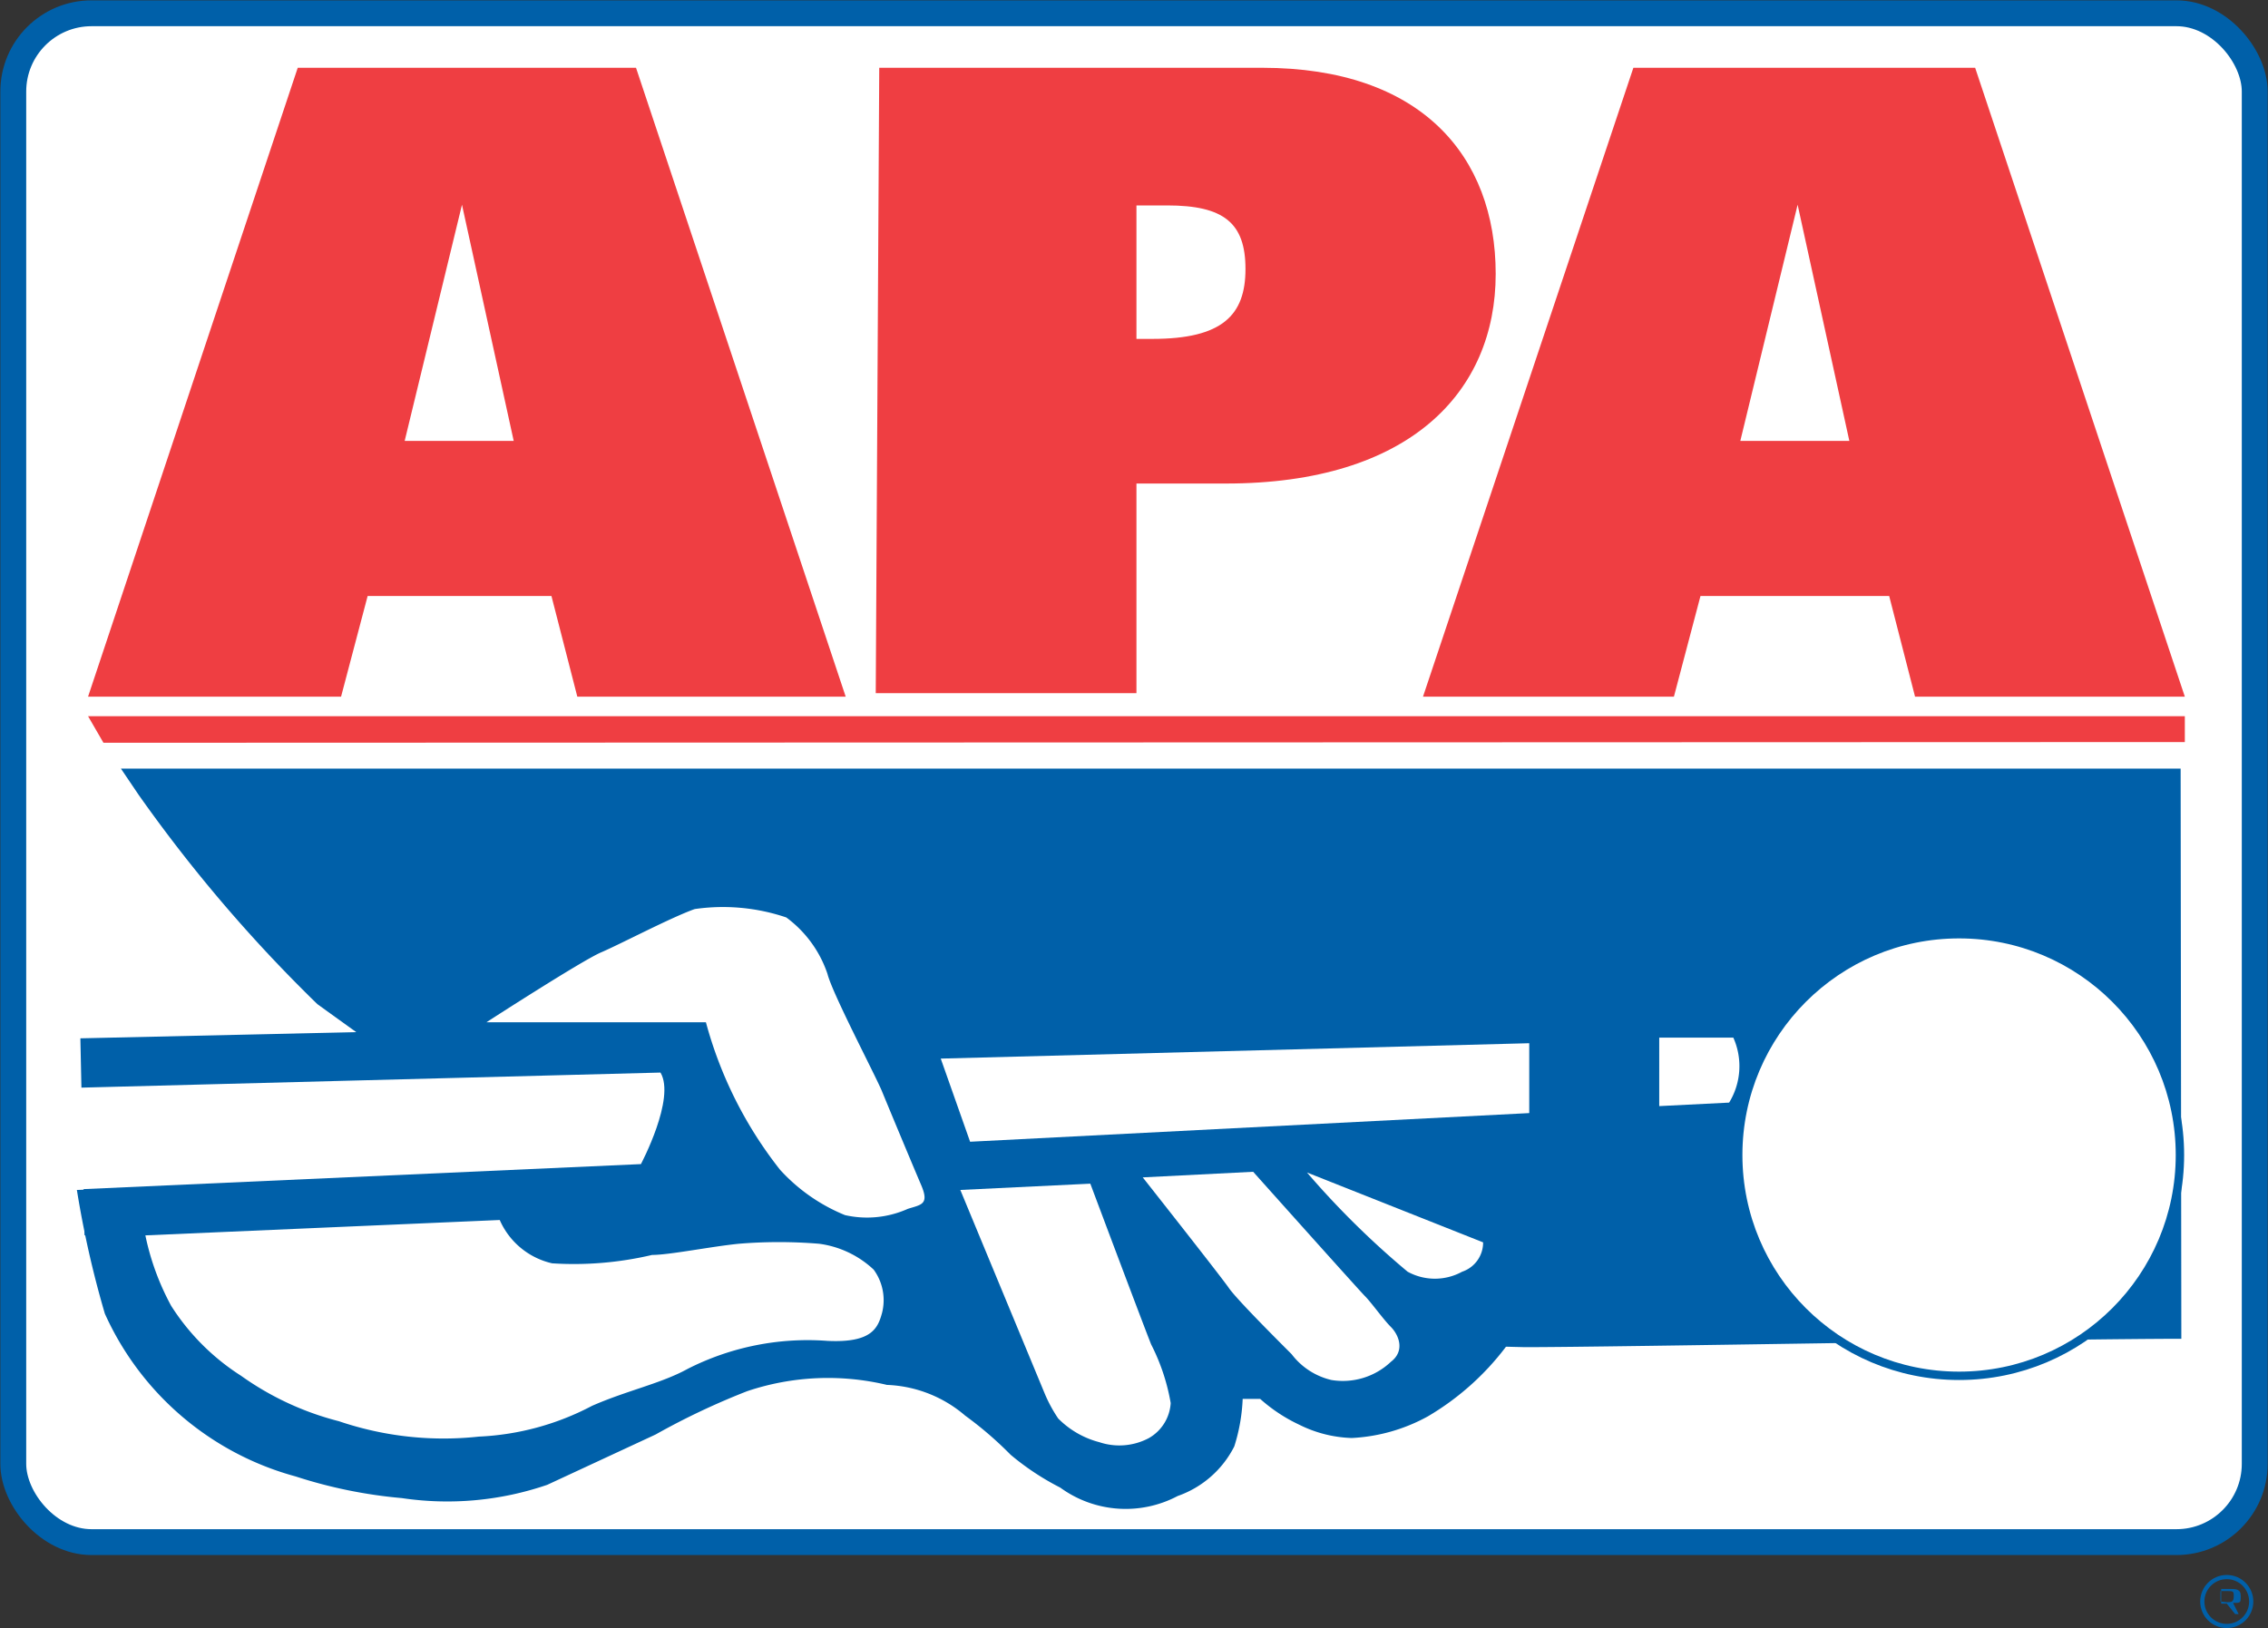
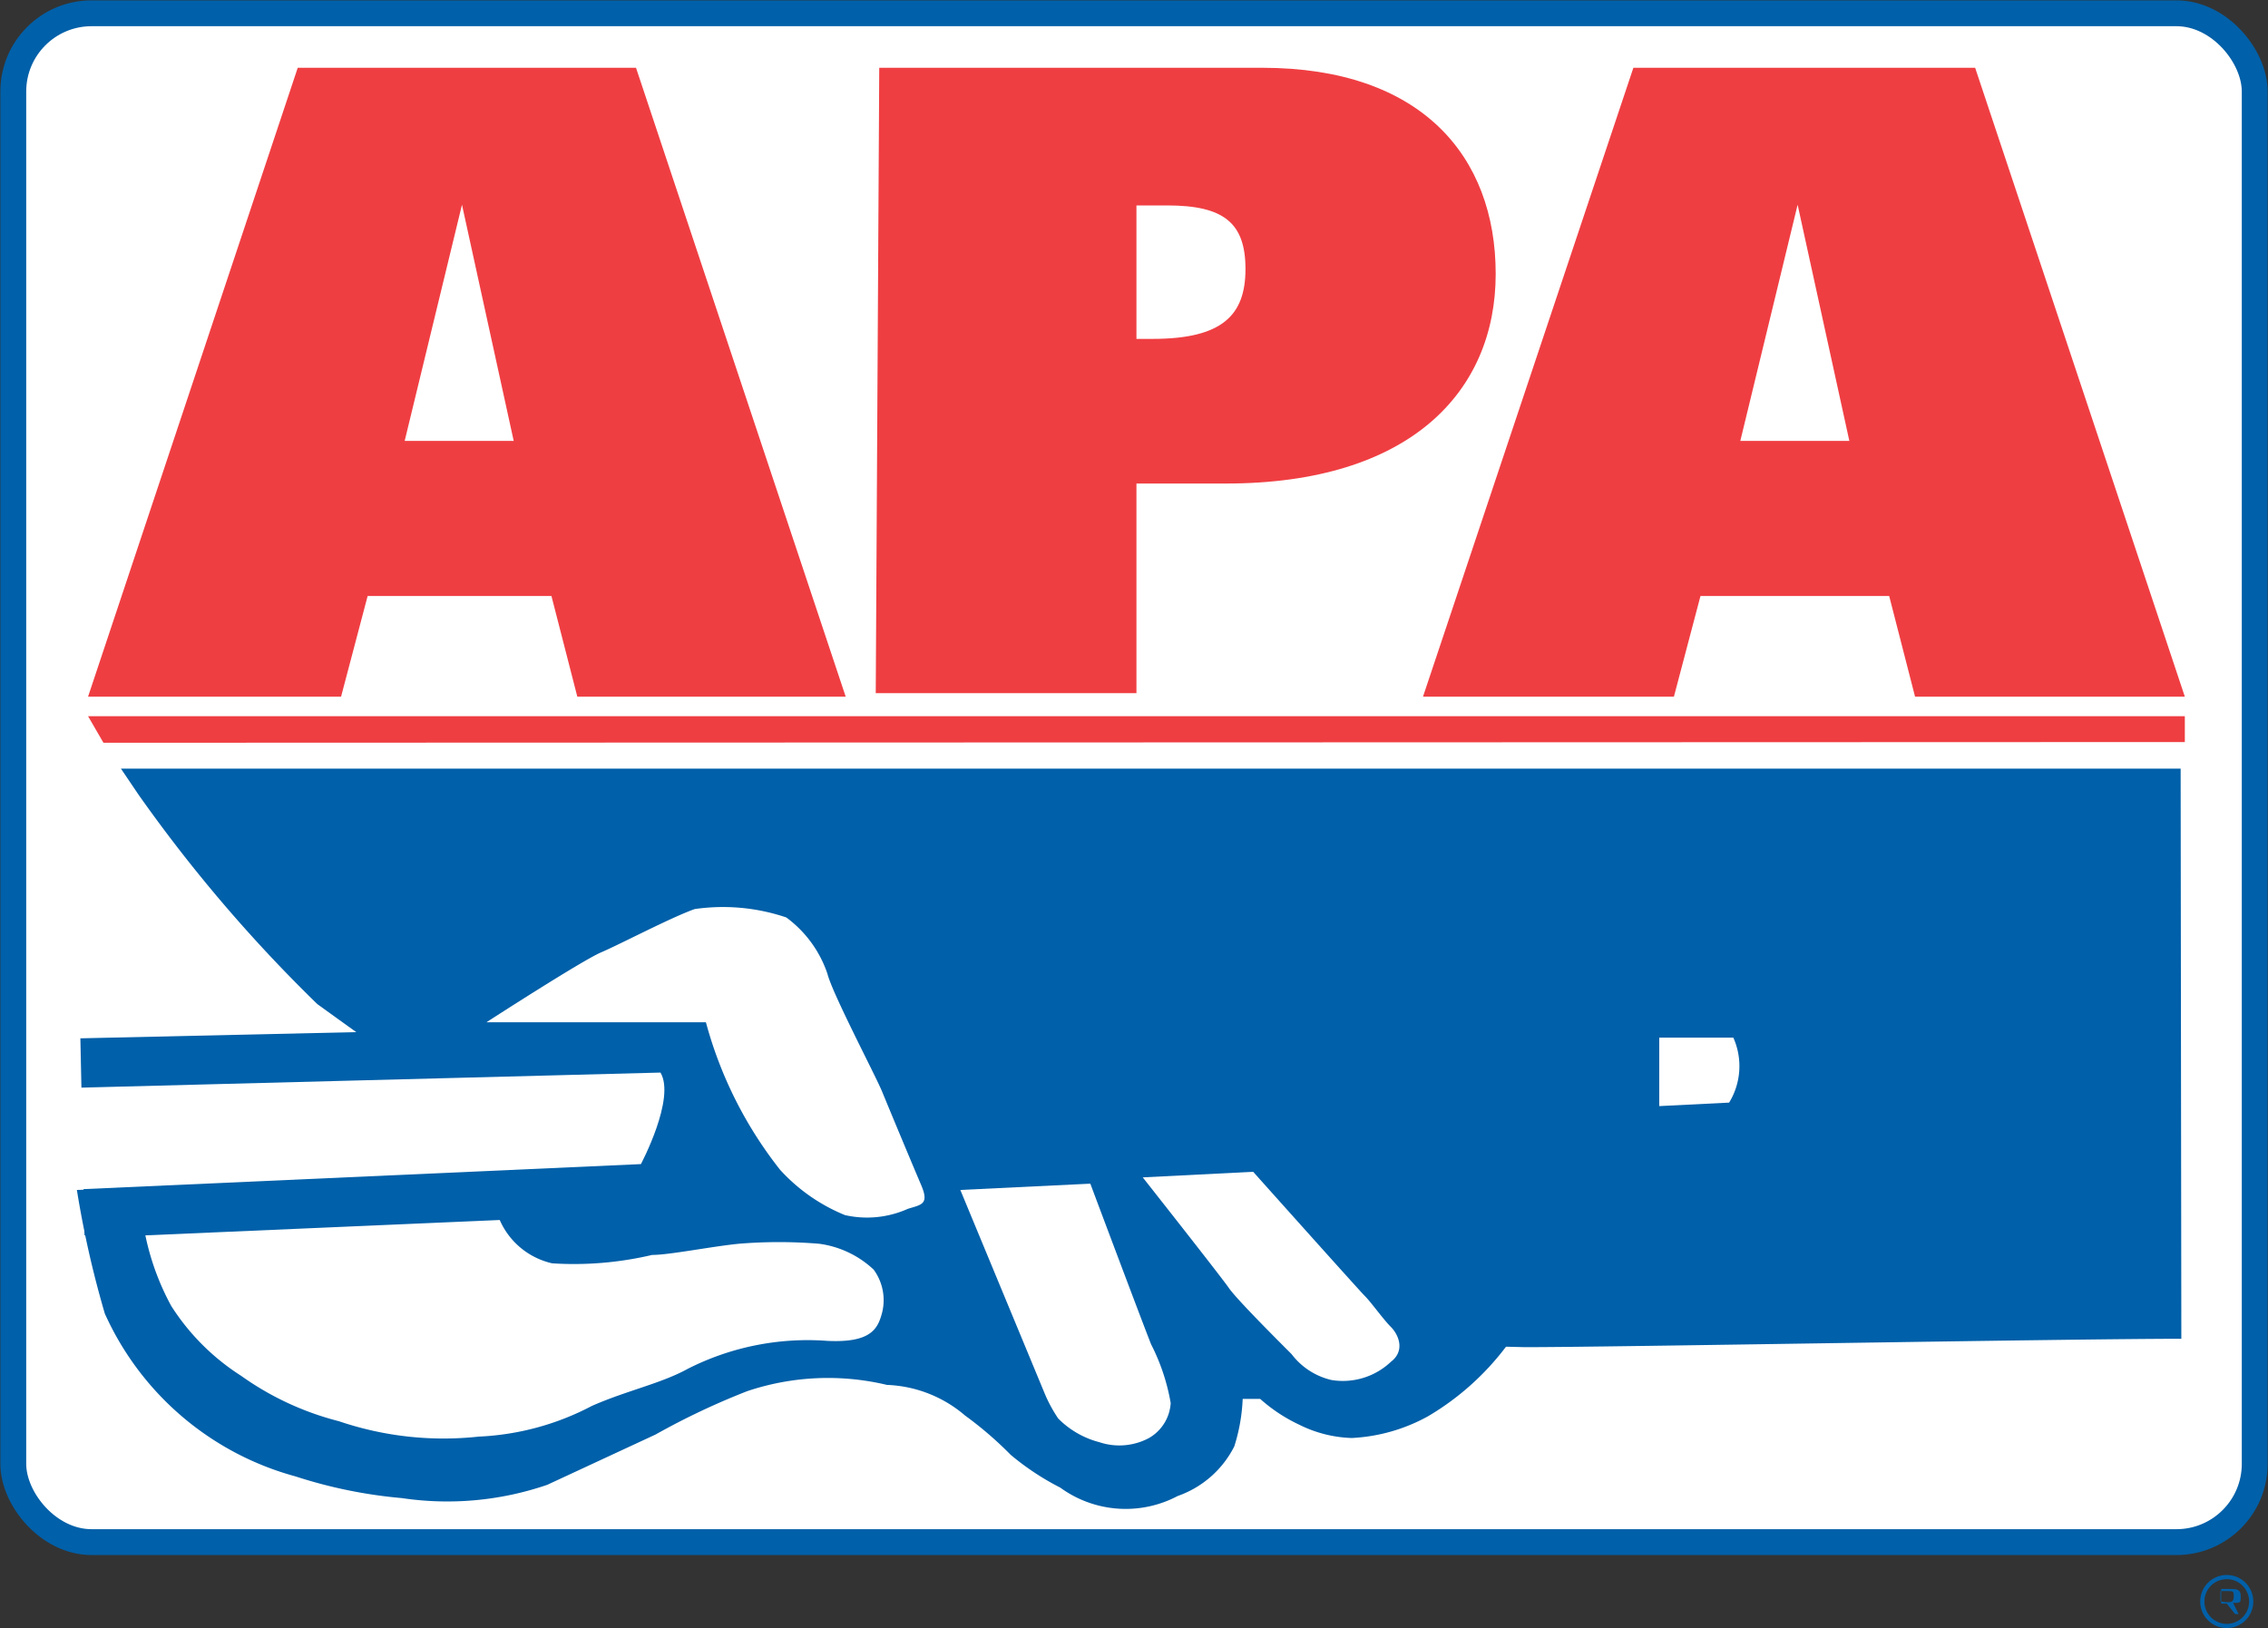
<svg xmlns="http://www.w3.org/2000/svg" id="Layer_1" data-name="Layer 1" viewBox="0 0 32.45 23.3">
  <rect x="0" y="0" width="32.45" height="23.3" fill="#333333" stroke="none" />
  <defs>
    <style>.cls-1,.cls-5,.cls-6{fill:#fff;}.cls-1,.cls-3,.cls-5,.cls-7{stroke:#0060a9;}.cls-1,.cls-3{stroke-width:0.37px;}.cls-2{fill:#0060a9;}.cls-3,.cls-7{fill:none;}.cls-4{fill:#ef3e42;}.cls-5{stroke-width:0.12px;}.cls-7{stroke-width:0.06px;}</style>
  </defs>
  <title>APA-Logo-small</title>
  <rect class="cls-1" x="0.19" y="0.19" width="32.07" height="21.88" rx="1.12" ry="1.12" />
  <path class="cls-2" d="M100.57,104.4a4.41,4.41,0,0,1-2.08.19,6.84,6.84,0,0,1-1.52-.31,4.2,4.2,0,0,1-2.73-2.33,14.35,14.35,0,0,1-.4-1.77l21.23-1-.78,2.77a.83.83,0,0,1,0,.47,3.84,3.84,0,0,1-1.12,1,2.51,2.51,0,0,1-1.09.31,1.8,1.8,0,0,1-.75-.19,2.3,2.3,0,0,1-.56-.37h-.25a2.59,2.59,0,0,1-.12.68,1.44,1.44,0,0,1-.81.71,1.59,1.59,0,0,1-1.68-.12,3.75,3.75,0,0,1-.71-.47,5.22,5.22,0,0,0-.65-.56,1.82,1.82,0,0,0-1.12-.44,3.63,3.63,0,0,0-2,.09,10.38,10.38,0,0,0-1.31.62Z" transform="translate(-92.74 -83.15)" />
  <path class="cls-3" d="M109,94.27" transform="translate(-92.74 -83.15)" />
  <path class="cls-4" d="M94.22,93.78,94,93.4h30v.37Z" transform="translate(-92.74 -83.15)" />
  <path class="cls-2" d="M123.94,94.15H94.47l.25.37a21.3,21.3,0,0,0,2.56,3c3.21,2.32,4.15,2.89,7.65,3.79a51.81,51.81,0,0,0,9.63,1.12c1.24,0,7.77-.12,9.39-.12Z" transform="translate(-92.74 -83.15)" />
-   <circle class="cls-5" cx="28.03" cy="16.53" r="3.16" />
  <path class="cls-5" d="M120.77,99.68" transform="translate(-92.74 -83.15)" />
  <polygon class="cls-2" points="1.15 14.86 10.91 14.64 11 17.31 1.21 17.68 1.15 14.86" />
  <path class="cls-6" d="M93.74,98.72l8.45-.22c.22.37-.28,1.31-.28,1.31l-8.24.37Z" transform="translate(-92.74 -83.15)" />
  <path class="cls-6" d="M99.7,97.78h3.14a5.87,5.87,0,0,0,1.06,2.11,2.56,2.56,0,0,0,.93.65,1.43,1.43,0,0,0,.9-.09c.19-.06.31-.06.19-.34s-.47-1.12-.56-1.34-.71-1.4-.78-1.68a1.66,1.66,0,0,0-.59-.81,2.83,2.83,0,0,0-1.31-.12c-.34.12-1.06.5-1.34.62S99.7,97.78,99.7,97.78Z" transform="translate(-92.74 -83.15)" />
  <path class="cls-6" d="M94.82,100.83l5.07-.22a1.08,1.08,0,0,0,.75.62,4.87,4.87,0,0,0,1.43-.12c.25,0,.84-.12,1.24-.16a7,7,0,0,1,1.15,0,1.41,1.41,0,0,1,.78.37.74.74,0,0,1,.12.62c-.06.22-.15.43-.78.4a3.79,3.79,0,0,0-2,.4c-.38.21-.87.31-1.37.53a3.83,3.83,0,0,1-1.62.44,4.65,4.65,0,0,1-2-.22,4.19,4.19,0,0,1-1.4-.65,3.27,3.27,0,0,1-1-1A3.66,3.66,0,0,1,94.82,100.83Z" transform="translate(-92.74 -83.15)" />
  <path class="cls-6" d="M107.69,103.1l-1.21-2.92,1.86-.09s.75,2,.87,2.3a2.93,2.93,0,0,1,.28.84.62.62,0,0,1-.31.5.9.9,0,0,1-.71.06,1.28,1.28,0,0,1-.59-.34A2.07,2.07,0,0,1,107.69,103.1Z" transform="translate(-92.74 -83.15)" />
  <path class="cls-6" d="M109.09,100l1.58-.08s1.51,1.69,1.6,1.78.26.33.37.44.21.34,0,.5a1,1,0,0,1-.85.26,1,1,0,0,1-.57-.37c-.23-.23-.79-.79-.9-.95S109.09,100,109.09,100Z" transform="translate(-92.74 -83.15)" />
-   <path class="cls-6" d="M111.44,99.93l2.52,1a.44.44,0,0,1-.3.42.81.81,0,0,1-.78,0A12.21,12.21,0,0,1,111.44,99.93Z" transform="translate(-92.74 -83.15)" />
-   <path class="cls-6" d="M106.2,98.3l8.42-.22,0,1-8,.41Z" transform="translate(-92.74 -83.15)" />
  <path class="cls-6" d="M116.48,98l1.06,0a1,1,0,0,1-.06.93l-1,.05Z" transform="translate(-92.74 -83.15)" />
  <circle class="cls-7" cx="31.86" cy="22.92" r="0.35" />
  <path class="cls-2" d="M124.77,106.25h-.05l-.12-.15h-.08v.15h0v-.36h.12c.09,0,.16,0,.16.1s0,.1-.11.1Zm-.17-.17c.06,0,.1,0,.1-.08s0-.08-.12-.08h-.07v.15Z" transform="translate(-92.74 -83.15)" />
  <path class="cls-4" d="M97,84.12h4.84l3,9H101l-.37-1.44H98l-.38,1.44H94Zm3.09,5.34-.74-3.38h0l-.82,3.38Z" transform="translate(-92.74 -83.15)" />
  <path class="cls-4" d="M105.32,84.12h5.48c2.27,0,3.34,1.26,3.34,2.95s-1.23,3-3.86,3H109v3h-3.73ZM109.23,88c1,0,1.33-.34,1.33-1s-.31-.91-1.12-.91H109V88Z" transform="translate(-92.74 -83.15)" />
  <path class="cls-4" d="M116.11,84.12H121l3,9h-3.86l-.37-1.44h-2.7l-.38,1.44H113.1Zm3.09,5.34-.74-3.38h0l-.82,3.38Z" transform="translate(-92.74 -83.15)" />
</svg>